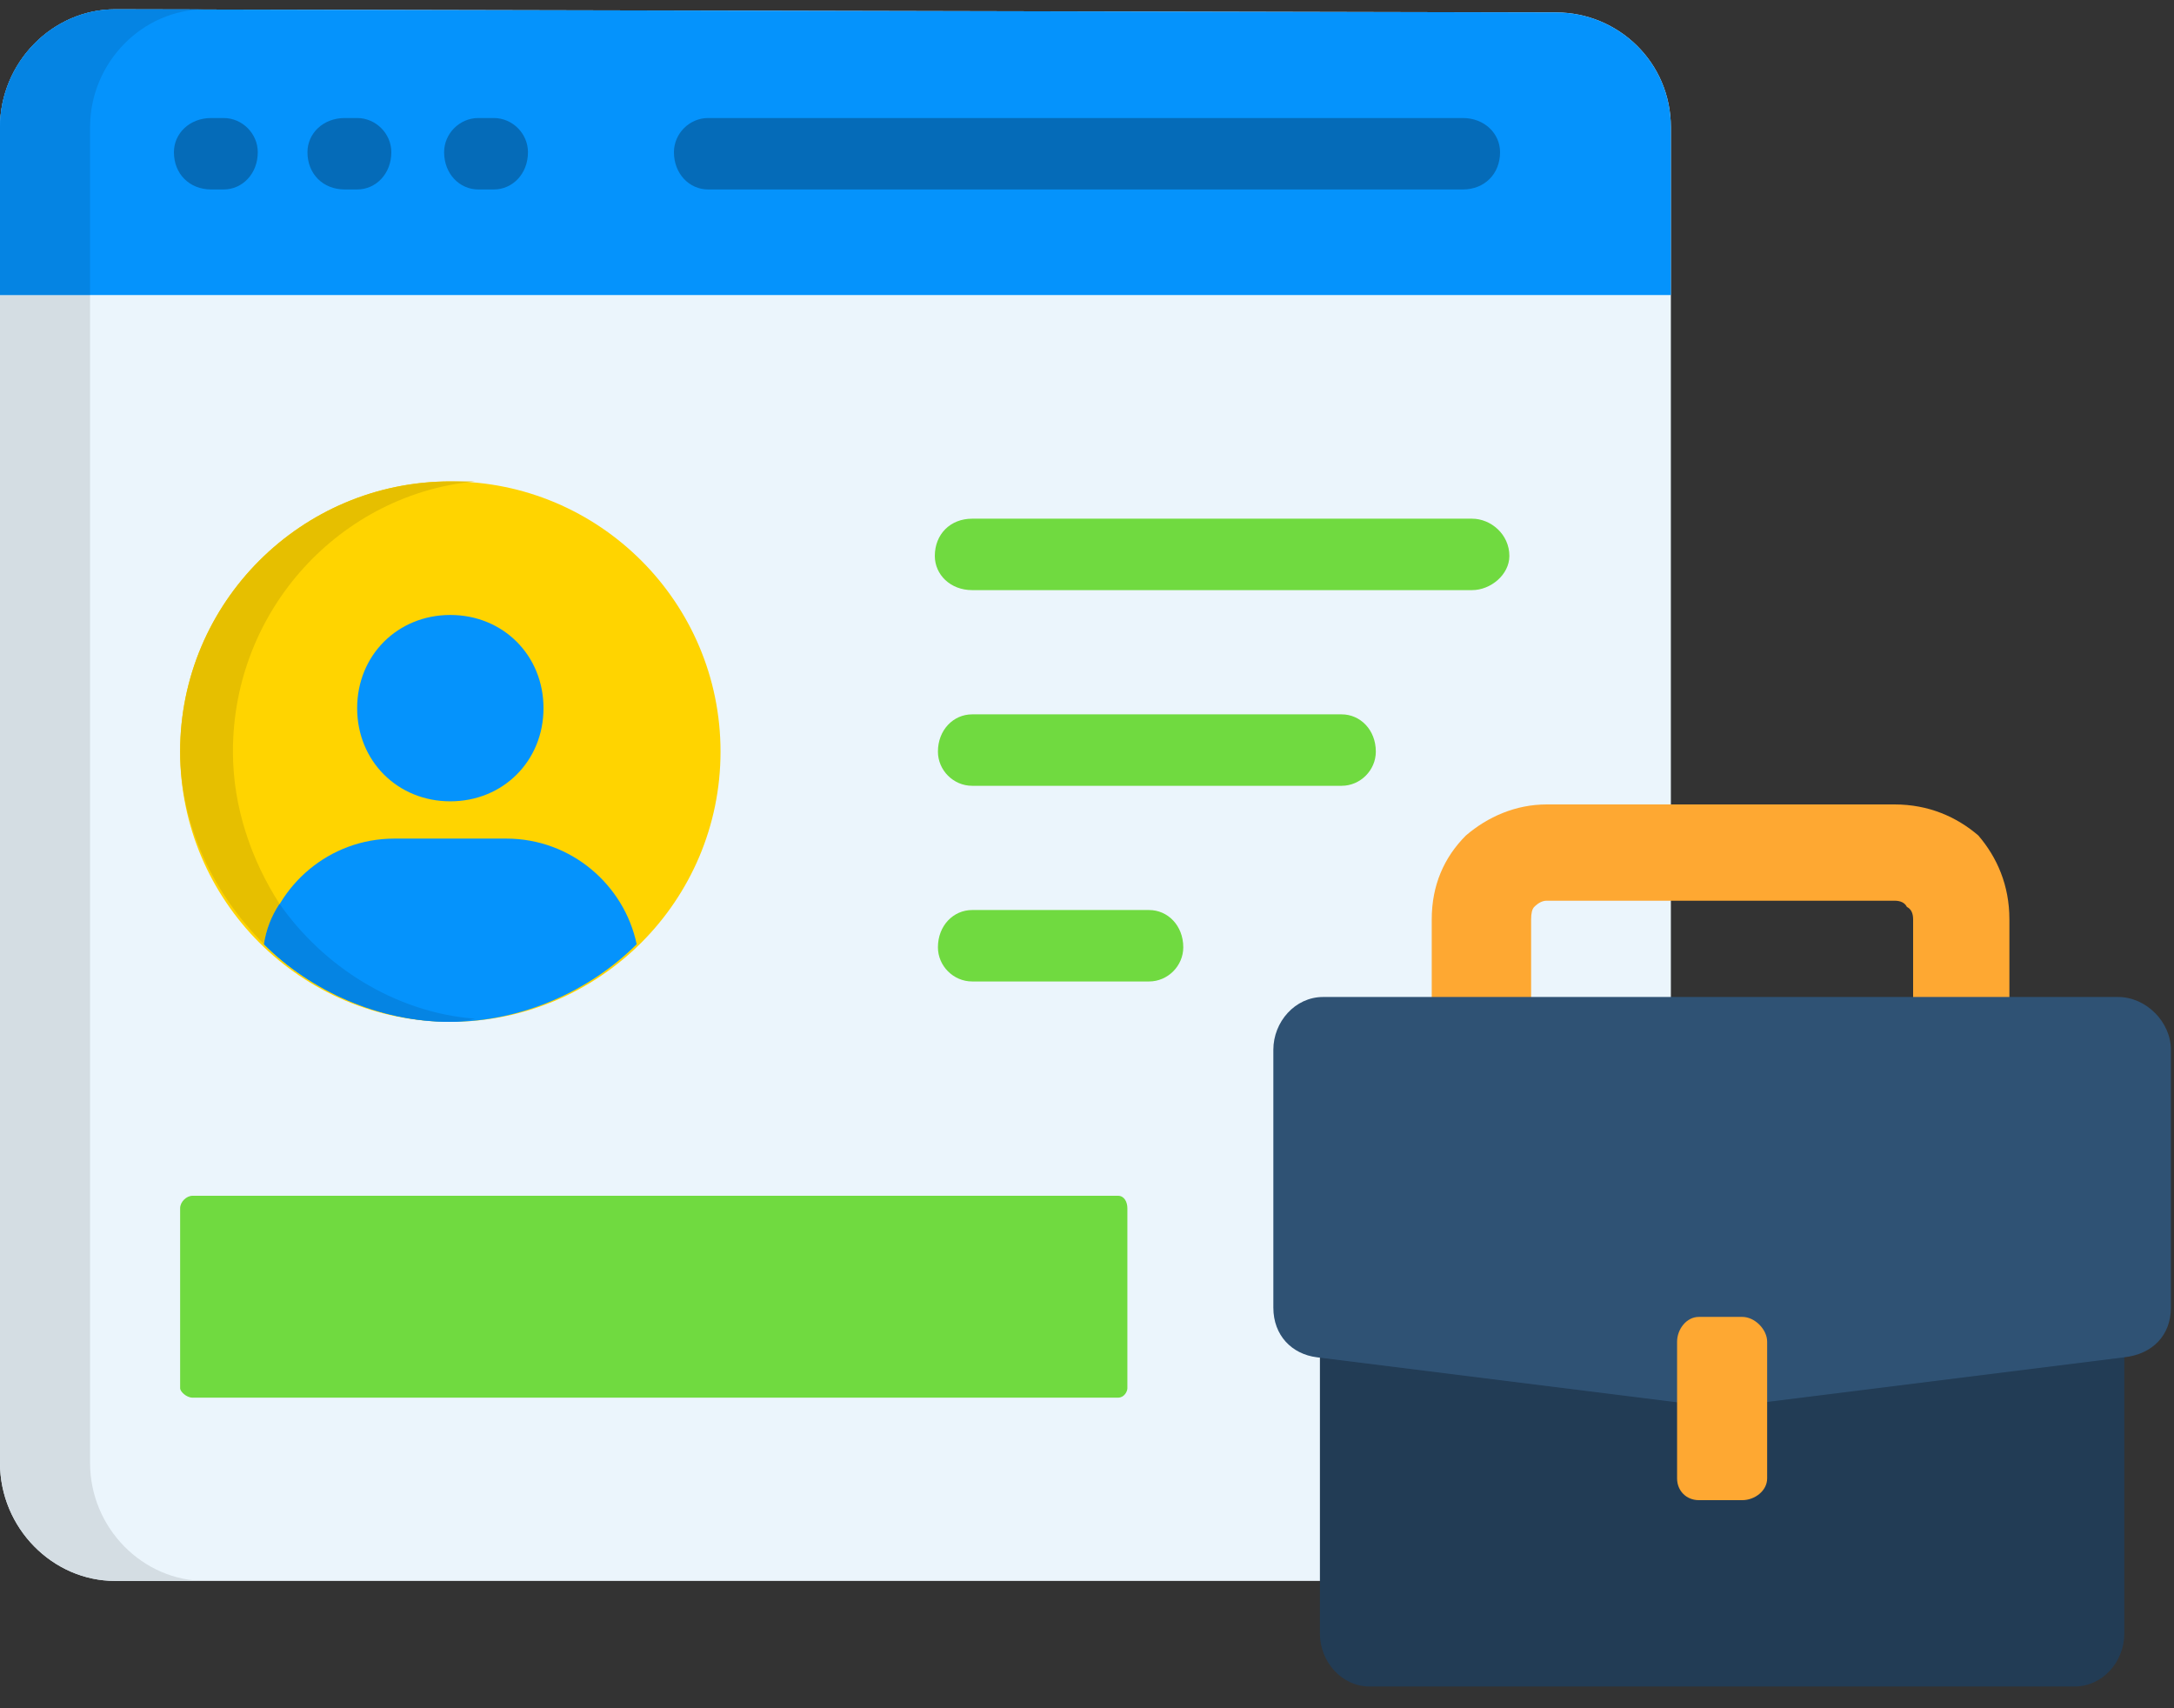
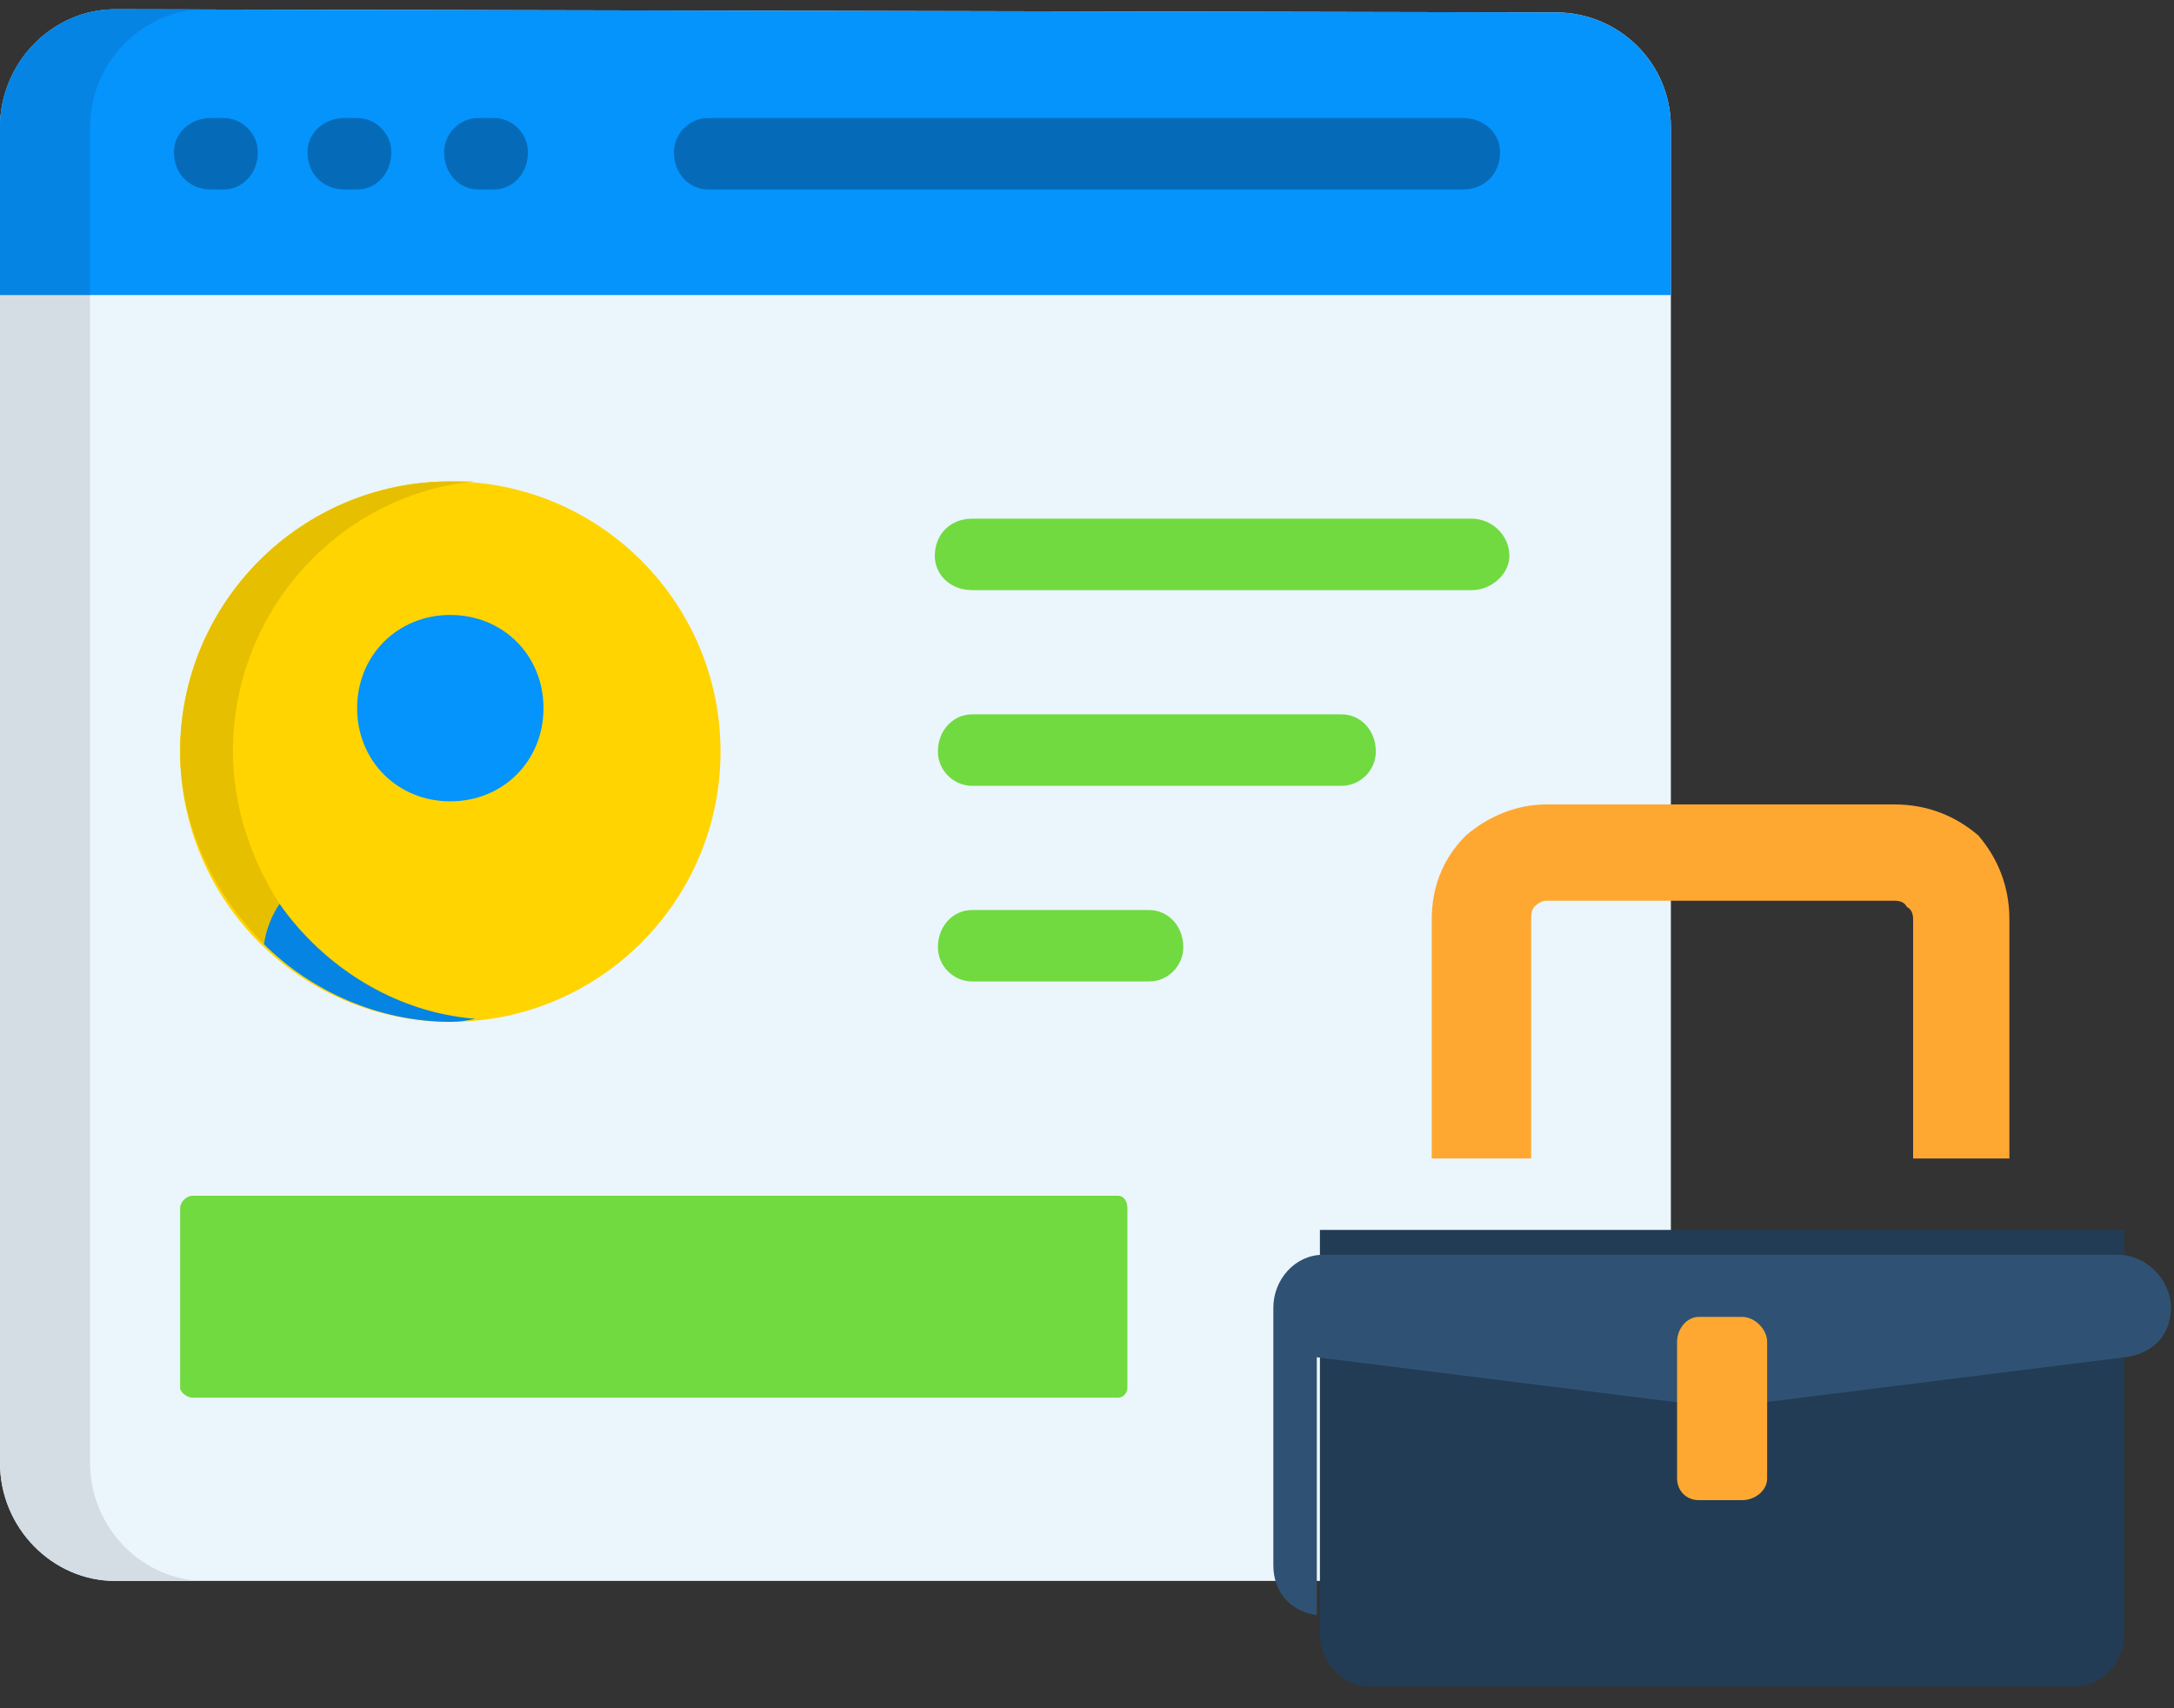
<svg xmlns="http://www.w3.org/2000/svg" version="1.2" viewBox="0 0 70 55" width="70" height="55">
  <rect x="0" y="0" width="70" height="55" fill="#333333" stroke="none" />
  <style>.a{fill:#ebf5fc}.b{fill:#ffd400}.c{fill:#0593fc}.d{fill:#e6bf00}.e{fill:#0584e3}.f{fill:#fea832}.g{fill:#223c55}.h{fill:#2f5274}.i{fill:#70da40}.j{fill:#056bb8}.k{fill:#d4dde3}</style>
  <path fill-rule="evenodd" class="a" d="m3.7 0.3l46.4 0.1c2 0 3.7 1.6 3.7 3.7v43c0 2.1-1.7 3.8-3.7 3.8h-46.4c-2 0-3.7-1.7-3.7-3.8v-43c0-2.1 1.7-3.8 3.7-3.8z" />
  <path fill-rule="evenodd" class="b" d="m14.5 32.9c-4.8 0-8.7-3.9-8.7-8.7 0-4.8 3.9-8.7 8.7-8.7 4.8 0 8.7 3.9 8.7 8.7 0 4.8-3.9 8.7-8.7 8.7z" />
-   <path fill-rule="evenodd" class="c" d="m20.5 30.4c-0.4-1.9-2.1-3.4-4.2-3.4h-3.6c-2.1 0-3.8 1.5-4.2 3.4 1.5 1.5 3.7 2.5 6 2.5 2.3 0 4.5-1 6-2.5z" />
  <path fill-rule="evenodd" class="c" d="m14.5 25.8c-1.7 0-3-1.3-3-3 0-1.7 1.3-3 3-3 1.7 0 3 1.3 3 3 0 1.7-1.3 3-3 3z" />
  <path fill-rule="evenodd" class="d" d="m14.5 15.5q0.4 0 0.8 0c-4.3 0.4-7.8 4.1-7.8 8.7 0 1.8 0.6 3.5 1.5 4.9q-0.4 0.6-0.5 1.3c-1.6-1.6-2.7-3.8-2.7-6.2 0-4.8 3.9-8.7 8.7-8.7z" />
  <path fill-rule="evenodd" class="e" d="m9 29.1c1.4 2 3.7 3.5 6.3 3.7q-0.4 0.1-0.8 0.1c-2.3 0-4.5-1-6-2.5q0.1-0.7 0.5-1.3z" />
  <path fill-rule="evenodd" class="c" d="m3.7 0.3l46.4 0.1c2 0 3.7 1.6 3.7 3.7v5.4h-53.8v-5.4c0-2.1 1.7-3.8 3.7-3.8z" />
  <path class="f" d="m61.6 37.3v-7.7q0-0.3-0.2-0.4-0.1-0.2-0.4-0.2h-11.2q-0.2 0-0.4 0.2-0.1 0.1-0.1 0.4v7.7h-3.2v-7.7c0-1.1 0.4-2 1.1-2.7 0.7-0.6 1.6-1 2.6-1h11.2c1.1 0 2 0.4 2.7 1 0.6 0.7 1 1.6 1 2.7v7.7z" />
  <path fill-rule="evenodd" class="g" d="m42.5 39.6h25.9v13c0 0.9-0.7 1.7-1.6 1.7h-22.7c-0.9 0-1.6-0.8-1.6-1.7 0 0 0-13 0-13z" />
-   <path fill-rule="evenodd" class="h" d="m42.4 43.7l12.8 1.6q0.2 0.1 0.4 0l12.8-1.6c0.9-0.1 1.5-0.7 1.5-1.6v-8.3c0-0.9-0.8-1.7-1.7-1.7h-25.6c-0.9 0-1.6 0.8-1.6 1.7v8.3c0 0.9 0.6 1.5 1.4 1.6z" />
+   <path fill-rule="evenodd" class="h" d="m42.4 43.7l12.8 1.6q0.2 0.1 0.4 0l12.8-1.6c0.9-0.1 1.5-0.7 1.5-1.6c0-0.9-0.8-1.7-1.7-1.7h-25.6c-0.9 0-1.6 0.8-1.6 1.7v8.3c0 0.9 0.6 1.5 1.4 1.6z" />
  <path fill-rule="evenodd" class="f" d="m54.7 42.4h1.4c0.4 0 0.8 0.4 0.8 0.8v4.4c0 0.4-0.4 0.7-0.8 0.7h-1.4c-0.4 0-0.7-0.3-0.7-0.7v-4.4c0-0.4 0.3-0.8 0.7-0.8z" />
  <path class="i" d="m31.3 31.6c-0.6 0-1.1-0.5-1.1-1.1 0-0.7 0.5-1.2 1.1-1.2h5.7c0.6 0 1.1 0.5 1.1 1.2 0 0.6-0.5 1.1-1.1 1.1zm0-12.6c-0.7 0-1.2-0.5-1.2-1.1 0-0.7 0.5-1.2 1.2-1.2h16.1c0.6 0 1.2 0.5 1.2 1.2 0 0.6-0.6 1.1-1.2 1.1zm0 6.3c-0.6 0-1.1-0.5-1.1-1.1 0-0.7 0.5-1.2 1.1-1.2h11.9c0.6 0 1.1 0.5 1.1 1.2 0 0.6-0.5 1.1-1.1 1.1z" />
  <path fill-rule="evenodd" class="i" d="m6.2 38.5h29.8c0.2 0 0.3 0.2 0.3 0.4v5.8c0 0.1-0.1 0.3-0.3 0.3h-29.8c-0.2 0-0.4-0.2-0.4-0.3v-5.8c0-0.2 0.2-0.4 0.4-0.4z" />
  <path class="j" d="m6.8 6.1c-0.7 0-1.2-0.5-1.2-1.2 0-0.6 0.5-1.1 1.2-1.1h0.4c0.6 0 1.1 0.5 1.1 1.1 0 0.7-0.5 1.2-1.1 1.2zm16 0c-0.6 0-1.1-0.5-1.1-1.2 0-0.6 0.5-1.1 1.1-1.1h24.3c0.7 0 1.2 0.5 1.2 1.1 0 0.7-0.5 1.2-1.2 1.2zm-7.4 0c-0.6 0-1.1-0.5-1.1-1.2 0-0.6 0.5-1.1 1.1-1.1h0.5c0.6 0 1.1 0.5 1.1 1.1 0 0.7-0.5 1.2-1.1 1.2zm-4.3 0c-0.7 0-1.2-0.5-1.2-1.2 0-0.6 0.5-1.1 1.2-1.1h0.4c0.6 0 1.1 0.5 1.1 1.1 0 0.7-0.5 1.2-1.1 1.2z" />
  <path fill-rule="evenodd" class="k" d="m2.9 9.5v37.6c0 2.1 1.7 3.8 3.7 3.8h-2.9c-2 0-3.7-1.7-3.7-3.8v-37.6z" />
  <path fill-rule="evenodd" class="e" d="m3.7 0.3h2.9c-2 0-3.7 1.7-3.7 3.8v5.4h-2.9v-5.4c0-2.1 1.7-3.8 3.7-3.8z" />
</svg>